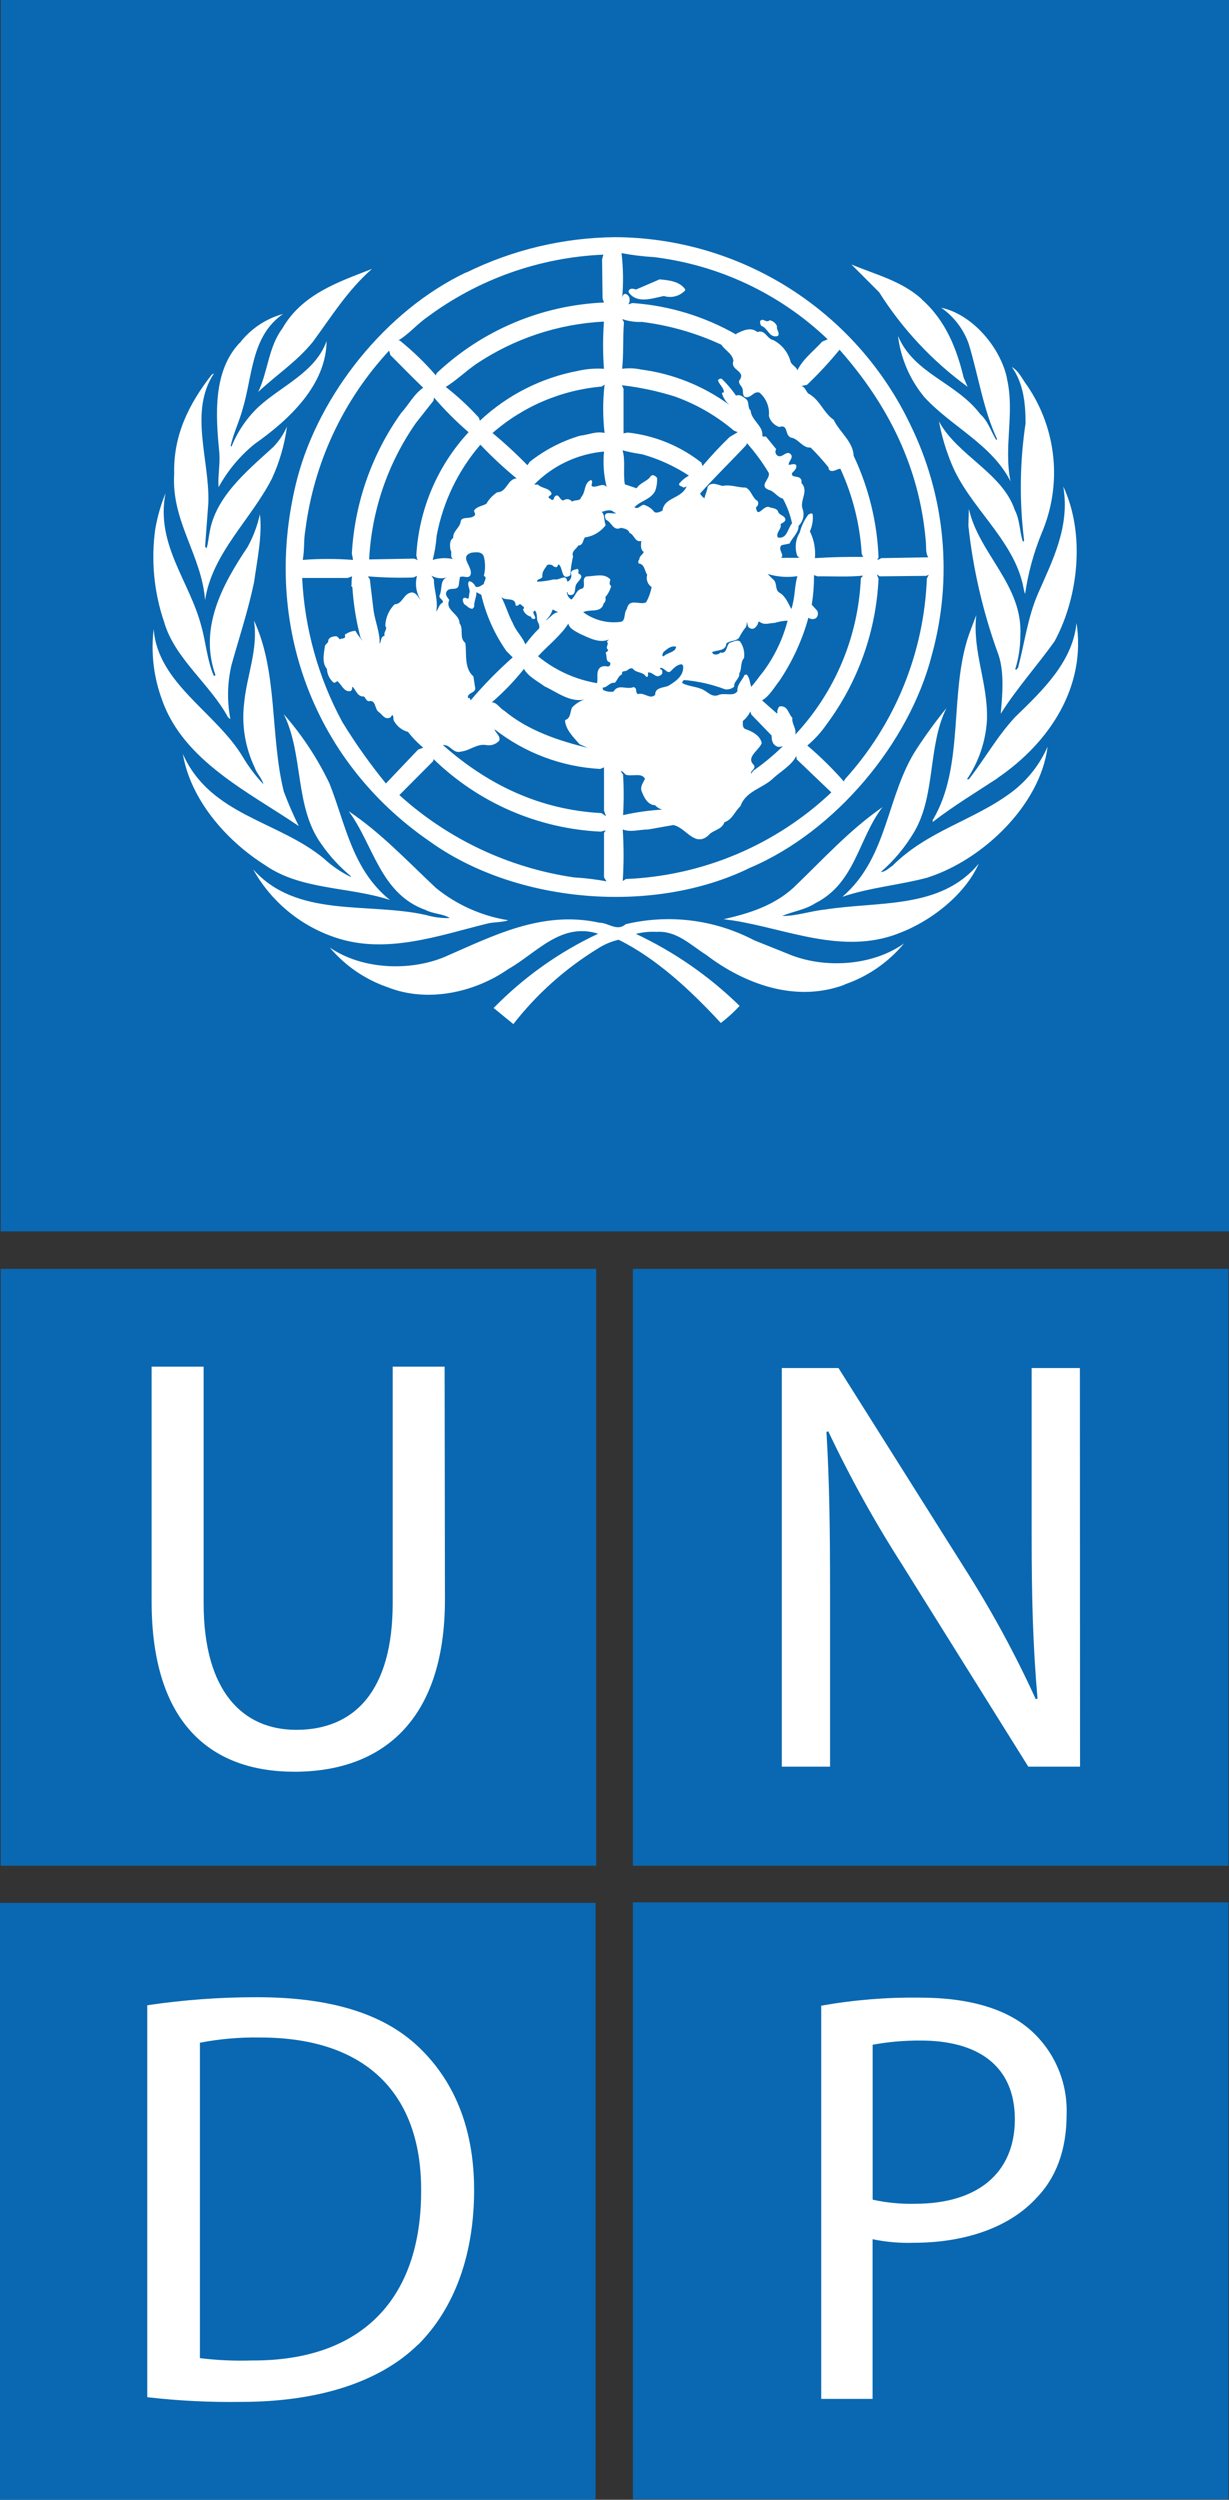
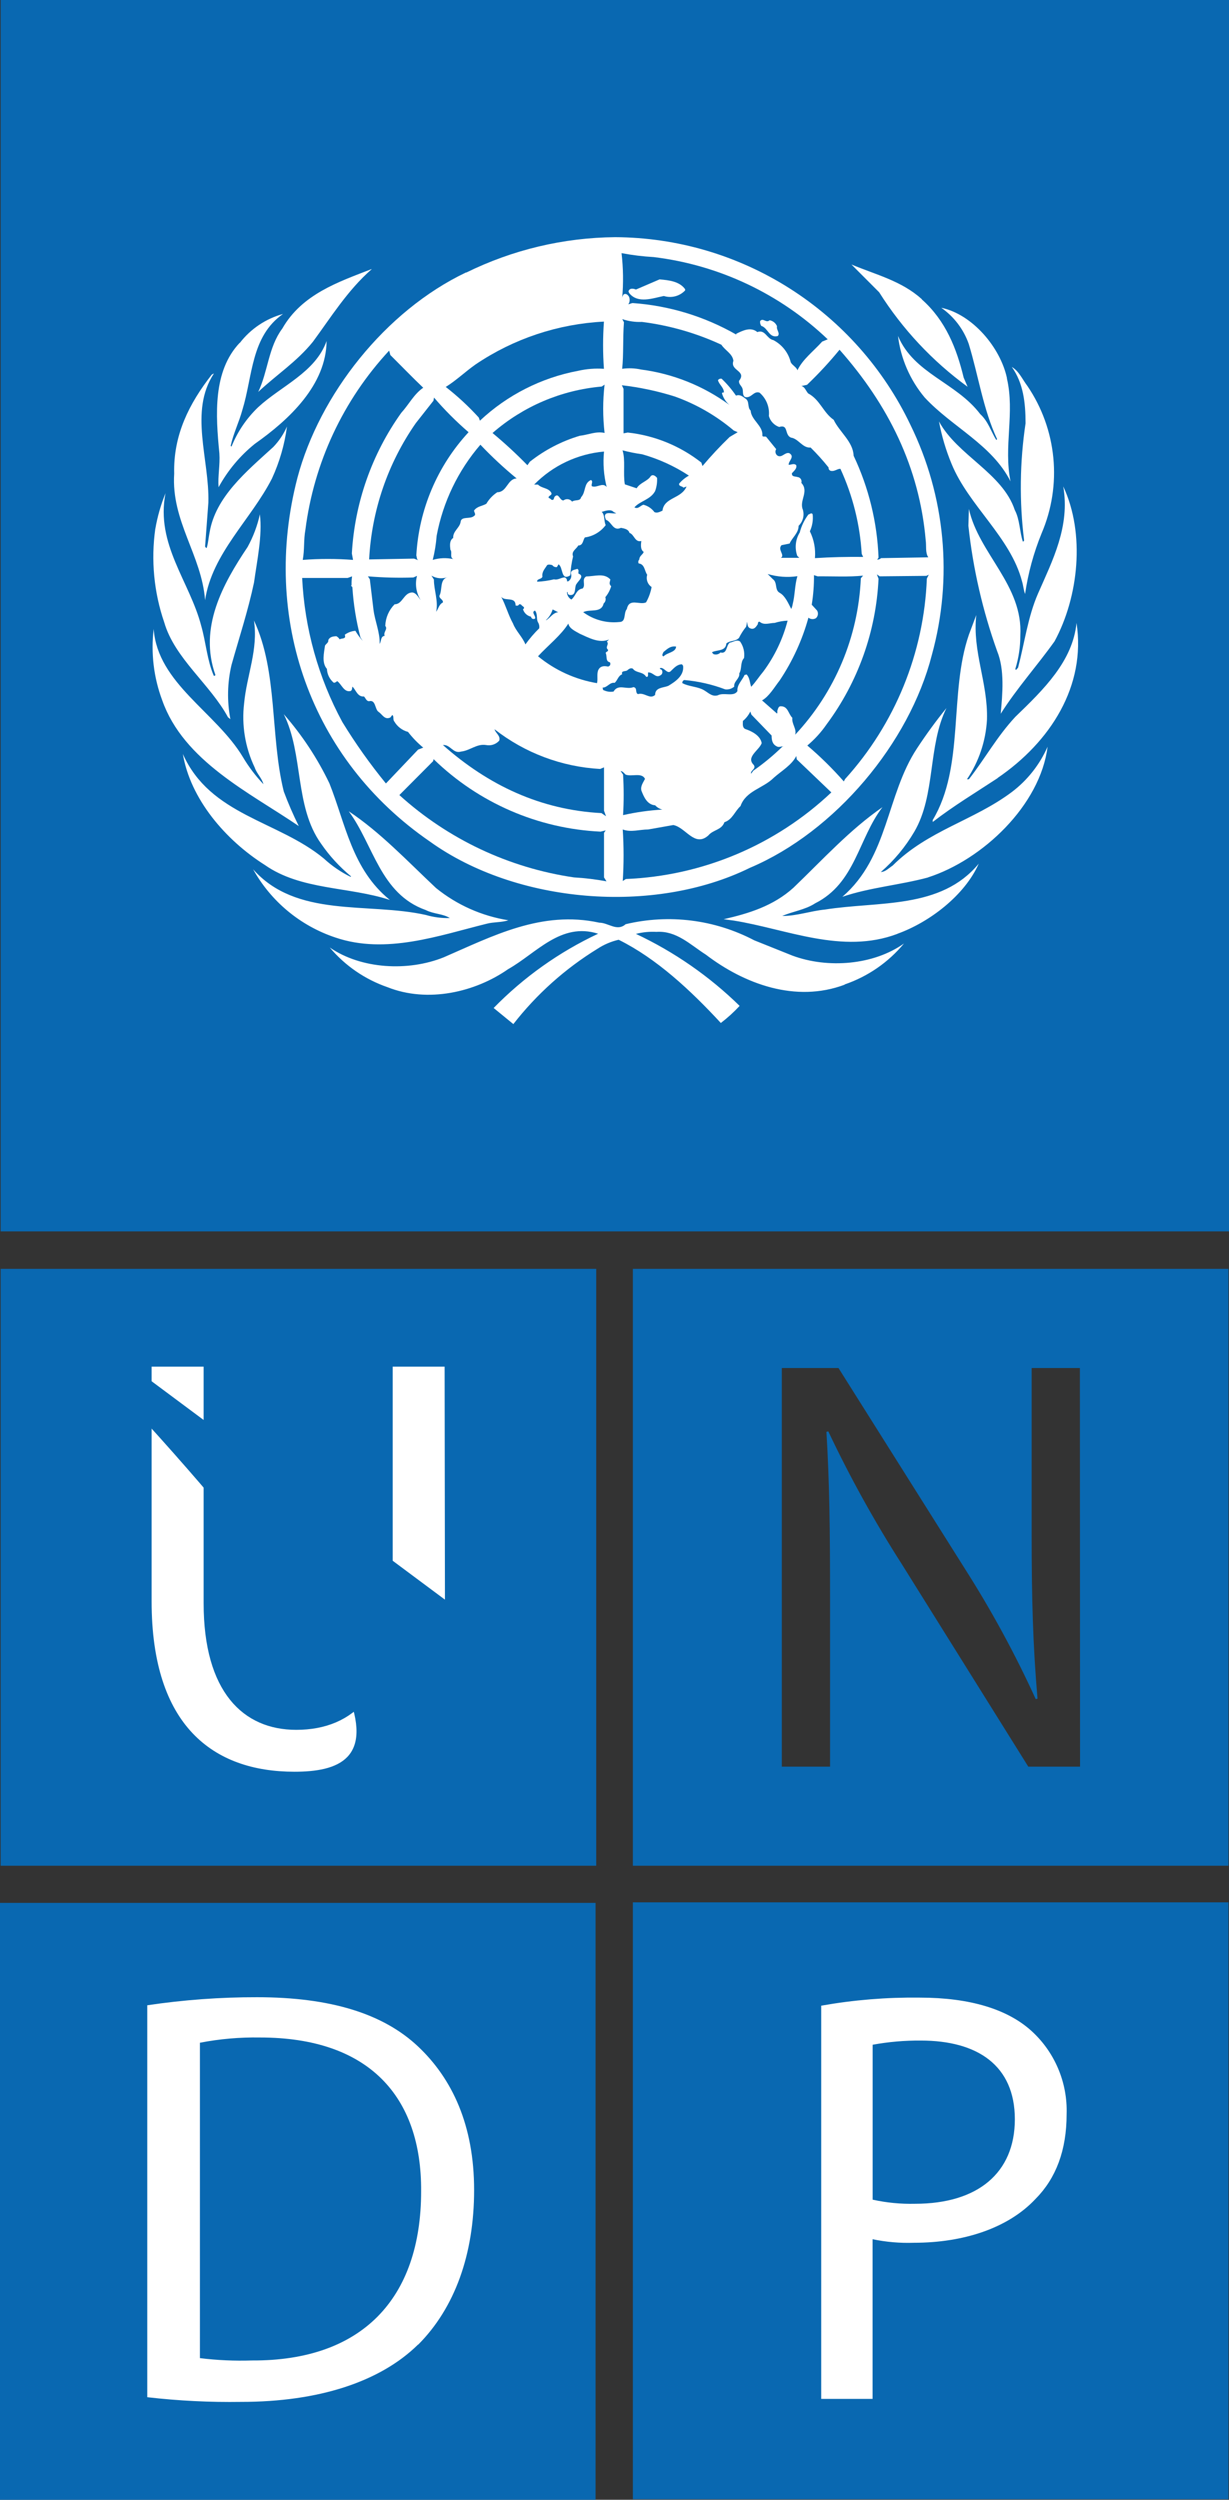
<svg xmlns="http://www.w3.org/2000/svg" width="92" height="187" viewBox="0 0 92 187" fill="none">
  <rect x="0" y="0" width="92" height="187" fill="#333333" stroke="none" />
  <g clip-path="url(#clip0)">
    <path d="M91.104 0.916H0.951V91.207H91.104V0.916Z" fill="white" />
    <path d="M44.114 95.438H0.566V139.052H44.114V95.438Z" fill="white" />
-     <path d="M91.261 95.438H47.713V139.052H91.261V95.438Z" fill="white" />
    <path d="M44.114 143.048H0.566V186.662H44.114V143.048Z" fill="white" />
    <path d="M91.261 143.048H47.713V186.662H91.261V143.048Z" fill="white" />
-     <path d="M0.049 94.919V139.571H44.632V94.919H0.049ZM33.307 119.665C33.307 128.819 28.493 132.538 22.042 132.538C15.947 132.538 11.35 129.09 11.35 119.797V102.236H15.243V119.93C15.243 126.559 18.197 129.404 22.175 129.404C26.543 129.404 29.396 126.481 29.396 119.93V102.236H33.283L33.307 119.665Z" fill="#0968B1" />
+     <path d="M0.049 94.919V139.571H44.632V94.919H0.049ZC33.307 128.819 28.493 132.538 22.042 132.538C15.947 132.538 11.35 129.09 11.35 119.797V102.236H15.243V119.93C15.243 126.559 18.197 129.404 22.175 129.404C26.543 129.404 29.396 126.481 29.396 119.93V102.236H33.283L33.307 119.665Z" fill="#0968B1" />
    <path d="M47.375 94.919V139.571H91.958V94.919H47.375ZM80.85 132.158H76.975L67.521 117.031C65.472 113.834 63.629 110.508 62.003 107.075L61.865 107.117C62.094 110.884 62.136 114.458 62.136 119.412V132.158H58.525V102.338H62.767L72.263 117.405C74.242 120.513 76.003 123.755 77.534 127.108L77.667 127.071C77.318 123.088 77.227 119.46 77.227 114.862V102.338H80.838L80.85 132.158Z" fill="#0968B1" />
    <path d="M68.935 152.648C67.724 152.638 66.515 152.743 65.324 152.961V164.551C66.367 164.781 67.434 164.884 68.501 164.858C73.183 164.858 75.969 162.556 75.969 158.536C75.969 154.516 73.177 152.648 68.935 152.648Z" fill="#0968B1" />
    <path d="M47.375 142.307V186.958H91.958V142.307H47.375ZM77.504 164.509C75.476 166.666 72.161 167.775 68.412 167.775C67.374 167.81 66.336 167.721 65.319 167.51V179.455H61.474V150.039C63.907 149.607 66.374 149.405 68.845 149.436C72.654 149.436 75.428 150.322 77.197 151.913C78.065 152.698 78.751 153.662 79.208 154.739C79.666 155.816 79.883 156.981 79.845 158.151C79.845 160.857 79.051 162.954 77.504 164.509Z" fill="#0968B1" />
    <path d="M19.466 152.419C17.956 152.393 16.448 152.524 14.965 152.811V176.405C16.254 176.564 17.554 176.622 18.852 176.58C27.066 176.628 31.525 171.982 31.525 163.924C31.573 156.813 27.589 152.419 19.466 152.419Z" fill="#0968B1" />
    <path d="M0 142.349V187H44.583V142.349H0ZM31.291 175.393C28.456 178.177 23.865 179.678 18.052 179.678C15.704 179.714 13.357 179.597 11.024 179.328V150.008C13.745 149.602 16.492 149.401 19.244 149.406C24.762 149.406 28.691 150.647 31.278 153.076C33.866 155.505 35.491 159.006 35.491 163.827C35.491 168.649 34.04 172.65 31.308 175.393H31.291Z" fill="#0968B1" />
-     <path d="M55.914 33.152L55.854 33.303C54.723 34.508 53.483 35.714 52.406 36.919C52.48 37.067 52.595 37.19 52.737 37.275C52.785 36.979 52.948 36.72 52.972 36.413C53.267 36.009 53.706 36.268 54.091 36.352C54.693 36.22 55.228 36.485 55.83 36.473C56.269 36.696 56.306 37.263 56.715 37.48C56.759 37.559 56.77 37.652 56.747 37.74C56.723 37.828 56.666 37.903 56.588 37.95C56.715 38.872 57.154 37.702 57.623 37.95C57.816 38.022 58.063 37.998 58.225 38.209C58.297 38.588 58.767 38.516 58.791 38.884C58.755 39.065 58.556 39.113 58.43 39.215C58.544 39.583 58.051 39.818 58.225 40.209C58.935 40.342 58.959 39.523 59.29 39.149C59.153 38.502 58.922 37.879 58.604 37.299C58.201 37.214 57.954 36.732 57.551 36.648C56.769 36.34 57.672 35.846 57.551 35.382C57.077 34.589 56.529 33.842 55.914 33.152Z" fill="#0968B1" />
    <path d="M60.517 46.206C60.057 47.874 59.331 49.457 58.369 50.895C57.966 51.413 57.575 52.1 57.045 52.395L58.164 53.378C58.224 53.317 58.164 53.215 58.2 53.131C58.236 53.046 58.273 52.811 58.459 52.835C58.995 52.835 59.007 53.402 59.313 53.697C59.253 54.161 59.657 54.529 59.524 54.963C62.509 51.777 64.253 47.624 64.44 43.259L64.609 43.06C63.508 43.175 62.346 43.102 61.203 43.114L60.932 43.024C60.94 43.765 60.883 44.505 60.764 45.236L61.167 45.676C61.219 45.766 61.239 45.871 61.224 45.974C61.209 46.077 61.159 46.171 61.083 46.242C60.996 46.295 60.895 46.32 60.794 46.313C60.693 46.307 60.596 46.27 60.517 46.206Z" fill="#0968B1" />
    <path d="M56.226 57.88L56.395 57.651C57.172 57.11 57.902 56.505 58.579 55.843H58.663C58.519 55.794 58.332 55.939 58.164 55.843C57.821 55.686 57.761 55.379 57.761 55.023L56.25 53.462L56.166 53.227C56.035 53.499 55.846 53.74 55.612 53.932C55.612 54.125 55.552 54.42 55.787 54.535C56.274 54.697 56.912 55.017 57.02 55.59C56.828 56.132 55.817 56.626 56.419 57.217C56.641 57.524 56.142 57.639 56.226 57.88Z" fill="#0968B1" />
    <path d="M47.422 51.401C47.741 51.461 47.519 51.805 47.753 51.925C48.253 51.769 48.638 52.353 49.041 51.985C49.041 51.413 49.643 51.461 50.022 51.31C50.569 50.985 51.225 50.539 51.135 49.804L51.051 49.695C50.672 49.695 50.449 49.985 50.196 50.22C49.944 50.455 49.679 49.852 49.396 49.985C49.396 50.051 49.468 50.075 49.522 50.099C49.563 50.15 49.585 50.212 49.585 50.277C49.585 50.342 49.563 50.404 49.522 50.455C49.101 50.834 48.92 50.268 48.511 50.304V50.455C48.511 50.539 48.511 50.678 48.367 50.623C48.12 50.22 47.621 50.37 47.374 50.021C47.212 49.936 47.067 50.051 46.953 50.147C46.839 50.244 46.477 50.147 46.574 50.443C46.273 50.551 46.237 50.883 46.014 51.081C45.635 51.021 45.461 51.449 45.105 51.437C45.142 51.509 45.105 51.63 45.214 51.642C45.438 51.745 45.688 51.776 45.93 51.732C46.285 51.13 46.887 51.618 47.422 51.401Z" fill="#0968B1" />
    <path d="M45.215 62.303L45.341 62.117L44.962 62.213C40.273 61.992 35.827 60.063 32.458 56.789L32.422 56.94L29.895 59.477C33.546 62.781 38.095 64.925 42.964 65.636C43.782 65.683 44.596 65.781 45.401 65.931L45.215 65.636V62.303Z" fill="#0968B1" />
    <path d="M47.49 37.956C47.773 38.112 47.929 37.823 48.164 37.757C48.495 37.84 48.787 38.036 48.989 38.311C49.205 38.408 49.416 38.275 49.59 38.203C49.723 37.184 50.998 37.329 51.395 36.395L51.161 36.479C51.065 36.347 50.818 36.407 50.836 36.184C51.04 35.938 51.289 35.733 51.57 35.581C50.493 34.873 49.314 34.334 48.074 33.984C47.577 33.914 47.085 33.815 46.6 33.689C46.834 34.388 46.63 35.419 46.774 36.232L47.659 36.528C47.917 36.094 48.477 36.009 48.724 35.605C48.886 35.467 49.067 35.605 49.187 35.75C49.205 36.084 49.156 36.418 49.043 36.732C48.694 37.389 47.899 37.474 47.49 37.956Z" fill="#0968B1" />
    <path d="M55.342 50.371C55.39 50.774 54.903 50.973 54.963 51.365C54.871 51.444 54.764 51.504 54.648 51.539C54.532 51.574 54.409 51.585 54.289 51.57C53.305 51.197 52.274 50.962 51.226 50.871C51.177 50.885 51.135 50.917 51.108 50.96C51.082 51.004 51.072 51.056 51.082 51.106C51.521 51.341 52.056 51.347 52.526 51.546C52.995 51.745 53.224 52.148 53.729 52.016C54.175 51.769 54.933 52.16 55.204 51.697C55.156 51.238 55.547 50.907 55.739 50.491L55.89 50.455C56.136 50.714 56.124 51.094 56.233 51.377C56.576 51.009 56.834 50.6 57.153 50.22C57.992 49.084 58.604 47.797 58.959 46.429C58.63 46.442 58.304 46.499 57.99 46.598C57.641 46.598 57.207 46.785 56.901 46.538C56.792 46.441 56.72 46.586 56.732 46.688C56.606 46.869 56.485 47.104 56.203 47.02C55.92 46.935 55.98 46.688 55.908 46.514C55.906 46.642 55.886 46.77 55.847 46.893C55.641 47.148 55.463 47.425 55.318 47.719C55.059 47.996 54.644 47.9 54.373 48.135C54.325 48.737 53.675 48.599 53.308 48.786C53.308 48.858 53.368 48.87 53.404 48.93C53.495 48.966 53.593 48.973 53.688 48.952C53.782 48.93 53.868 48.881 53.934 48.81C54.451 48.942 54.337 48.291 54.632 48.075C54.891 48.038 55.137 47.815 55.402 47.99C55.654 48.349 55.759 48.791 55.697 49.226C55.402 49.545 55.553 50.027 55.342 50.371Z" fill="#0968B1" />
    <path d="M49.668 49.105C49.963 48.798 50.583 48.81 50.613 48.37C50.186 48.303 49.963 48.538 49.668 48.774C49.632 48.87 49.494 49.045 49.668 49.105Z" fill="#0968B1" />
    <path d="M46.642 60.977C47.61 60.759 48.594 60.62 49.584 60.562C49.376 60.512 49.187 60.401 49.043 60.242C48.441 60.2 48.194 59.603 48.014 59.145C47.929 58.814 48.146 58.543 48.284 58.265C48.038 57.759 47.279 58.127 46.834 57.946C46.714 57.844 46.63 57.699 46.455 57.675L46.642 57.946C46.702 58.956 46.702 59.968 46.642 60.977Z" fill="#0968B1" />
    <path d="M59.609 56.554C59.266 57.235 58.508 57.663 57.93 58.175C57.136 58.976 55.836 59.145 55.433 60.302C54.999 60.694 54.831 61.309 54.229 61.508C54.007 62.11 53.381 62.062 53.026 62.496C51.997 63.412 51.335 61.893 50.402 61.718L48.525 62.05C47.875 62.05 47.231 62.285 46.617 62.05C46.701 63.334 46.701 64.623 46.617 65.907L46.852 65.756C52.591 65.524 58.053 63.224 62.232 59.278L59.645 56.807L59.609 56.554Z" fill="#0968B1" />
    <path d="M57.467 42.94L57.846 43.319C58.225 43.578 57.966 44.133 58.369 44.35C58.773 44.567 59.019 45.151 59.23 45.555C59.282 45.442 59.319 45.322 59.338 45.199C59.513 44.525 59.489 43.765 59.693 43.102C58.948 43.211 58.188 43.155 57.467 42.94Z" fill="#0968B1" />
    <path d="M50.498 29.657C49.212 29.254 47.89 28.973 46.551 28.819L46.677 29.09V32.417L46.99 32.357C49.001 32.576 50.91 33.355 52.502 34.605L52.586 34.864C53.226 34.104 53.905 33.378 54.62 32.688L55.222 32.333L54.927 32.206C53.616 31.096 52.116 30.232 50.498 29.657Z" fill="#0968B1" />
    <path d="M44.692 51.106C44.776 50.774 44.644 50.358 44.812 50.075C44.981 49.792 45.27 49.816 45.511 49.864C45.545 49.86 45.579 49.847 45.607 49.826C45.636 49.805 45.658 49.777 45.673 49.745C45.687 49.713 45.693 49.678 45.69 49.643C45.687 49.608 45.675 49.574 45.655 49.545C45.306 49.472 45.462 49.081 45.342 48.858C45.342 48.737 45.559 48.761 45.511 48.599C45.27 48.406 45.637 48.183 45.426 47.996C45.483 47.947 45.538 47.895 45.589 47.839C44.849 48.153 44.06 47.701 43.404 47.411C43.086 47.224 42.622 47.038 42.544 46.646C42.014 47.508 41.016 48.291 40.275 49.093C41.546 50.14 43.069 50.834 44.692 51.106Z" fill="#0968B1" />
    <path d="M27.685 43.337L27.956 45.597C28.064 46.471 28.45 47.303 28.42 48.165C28.558 47.978 28.468 47.61 28.799 47.562C28.666 47.291 29.057 47.062 28.841 46.827C28.86 46.217 29.11 45.638 29.539 45.206C30.14 45.206 30.213 44.356 30.839 44.32C31.157 44.32 31.35 44.742 31.488 44.886C31.322 44.62 31.212 44.321 31.165 44.01C31.119 43.699 31.136 43.382 31.218 43.078L30.947 43.199C29.811 43.238 28.674 43.209 27.541 43.114L27.685 43.337Z" fill="#0968B1" />
    <path d="M41.784 45.802L41.369 45.591C41.276 45.9 41.101 46.177 40.863 46.393H40.899C41.194 46.206 41.405 45.826 41.784 45.802Z" fill="#0968B1" />
    <path d="M31.681 55.927C31.259 55.579 30.878 55.185 30.544 54.752C30.329 54.696 30.128 54.598 29.951 54.463C29.775 54.329 29.626 54.16 29.515 53.968C29.389 53.83 29.515 53.583 29.365 53.486L29.22 53.673C28.793 53.878 28.619 53.438 28.336 53.251C28.053 53.064 28.137 52.317 27.626 52.456C27.427 52.456 27.367 52.221 27.247 52.1C26.765 52.148 26.645 51.618 26.386 51.365C26.338 51.473 26.386 51.618 26.242 51.696C25.748 51.805 25.58 51.202 25.249 50.955C25.159 50.997 25.098 51.093 24.978 51.069C24.828 50.941 24.705 50.784 24.618 50.607C24.531 50.429 24.482 50.236 24.473 50.039C24.069 49.581 24.256 48.834 24.328 48.303C24.4 48.158 24.611 48.074 24.575 47.887C24.683 47.628 24.954 47.604 25.177 47.592C25.28 47.645 25.365 47.727 25.423 47.827C25.586 47.725 25.941 47.827 25.808 47.484C26.041 47.313 26.316 47.211 26.603 47.188C26.761 47.46 26.946 47.714 27.156 47.948L26.982 47.682C26.663 46.459 26.461 45.208 26.38 43.946C26.38 43.874 26.224 43.837 26.32 43.765V43.801C26.311 43.572 26.323 43.342 26.356 43.114L26.025 43.235H22.619C22.8 47.01 23.828 50.695 25.628 54.016C26.61 55.62 27.699 57.154 28.889 58.609L31.296 56.078L31.681 55.927Z" fill="#0968B1" />
    <path d="M44.926 57.524C42.05 57.365 39.29 56.328 37.019 54.553C37.092 54.848 37.483 55.035 37.374 55.403C37.253 55.539 37.098 55.642 36.925 55.7C36.752 55.758 36.567 55.77 36.388 55.734C35.69 55.62 35.184 56.15 34.516 56.222C33.914 56.409 33.71 55.674 33.156 55.734C36.562 58.747 40.461 60.585 45.023 60.826L45.366 61.062L45.215 60.646V57.403L44.926 57.524Z" fill="#0968B1" />
    <path d="M35.606 27.258C34.847 27.789 34.149 28.464 33.367 28.946C34.255 29.638 35.082 30.404 35.84 31.236L35.925 31.471C37.971 29.552 40.522 28.257 43.278 27.74C43.911 27.596 44.562 27.545 45.209 27.59C45.125 26.414 45.125 25.234 45.209 24.058C41.777 24.228 38.456 25.335 35.606 27.258Z" fill="#0968B1" />
    <path d="M39.018 45.236C38.892 45.175 38.88 45.187 38.783 45.296C38.722 45.314 38.657 45.314 38.597 45.296C38.597 44.597 37.814 45.013 37.52 44.645C37.862 45.284 38.049 46.007 38.404 46.646C38.621 47.212 39.114 47.652 39.331 48.207C39.64 47.776 39.986 47.372 40.366 47.001C40.391 46.835 40.352 46.665 40.258 46.525C40.143 46.266 40.258 45.923 40.047 45.676C39.728 45.79 40.155 46.109 40.047 46.278C40.019 46.296 39.987 46.306 39.954 46.308C39.921 46.31 39.889 46.303 39.859 46.289C39.829 46.274 39.804 46.252 39.785 46.225C39.767 46.198 39.755 46.166 39.752 46.134C39.611 46.103 39.481 46.036 39.376 45.938C39.27 45.841 39.192 45.717 39.15 45.579C39.373 45.416 39.066 45.356 39.018 45.236Z" fill="#0968B1" />
    <path d="M32.687 40.077C32.641 40.687 32.542 41.292 32.393 41.885C32.891 41.735 33.419 41.714 33.927 41.825C33.644 41.674 33.879 41.319 33.716 41.126C33.68 40.818 33.632 40.433 33.927 40.24C33.891 39.734 34.426 39.48 34.481 39.035C34.535 38.589 35.203 38.866 35.486 38.595C35.666 38.498 35.486 38.323 35.486 38.191C35.732 37.859 36.087 37.871 36.406 37.685C36.609 37.338 36.889 37.043 37.224 36.823C37.959 36.823 37.977 35.816 38.675 35.792C37.719 35.008 36.812 34.164 35.961 33.267C34.288 35.208 33.159 37.557 32.687 40.077Z" fill="#0968B1" />
    <path d="M32.447 29.976L31.123 31.658C29.03 34.66 27.82 38.191 27.633 41.849L30.991 41.788L31.309 41.909C31.177 41.825 31.213 41.674 31.165 41.553C31.355 38.117 32.739 34.855 35.076 32.333C34.15 31.535 33.285 30.669 32.489 29.741L32.447 29.976Z" fill="#0968B1" />
    <path d="M33.155 45.067C33.191 44.844 32.861 44.784 32.897 44.561C33.131 44.109 32.897 43.355 33.498 43.175C33.302 43.246 33.092 43.272 32.884 43.253C32.676 43.233 32.475 43.167 32.295 43.06L32.481 43.355C32.481 44.169 32.824 44.94 32.65 45.766C32.824 45.531 32.861 45.212 33.155 45.067Z" fill="#0968B1" />
-     <path d="M34.426 43.175L34.33 43.826C34.185 44.205 33.728 43.922 33.487 44.181C33.246 44.441 33.487 44.681 33.632 44.88C33.288 45.664 34.402 45.911 34.396 46.622C34.739 47.068 34.342 47.707 34.835 48.099C34.943 48.894 34.727 49.979 35.437 50.6L35.557 51.365C35.702 51.889 34.955 51.757 35.028 52.221C35.178 52.148 35.214 52.347 35.226 52.396C36.2 51.249 37.253 50.174 38.379 49.177L37.91 48.707C37.017 47.435 36.377 46.003 36.026 44.489L35.665 44.302C35.665 44.694 35.473 45.001 35.497 45.393L35.37 45.543C35.118 45.543 34.955 45.32 34.739 45.188C34.684 45.049 34.552 44.832 34.739 44.718C34.843 44.709 34.947 44.741 35.028 44.808C35.142 44.669 35.094 44.477 35.154 44.302C35.19 44.007 34.931 43.735 35.112 43.482C35.346 43.482 35.521 43.735 35.617 43.898C35.852 43.97 36.038 43.778 36.219 43.687C36.219 43.482 36.514 43.199 36.219 43.084C36.339 42.61 36.339 42.113 36.219 41.638C36.087 41.234 35.617 41.307 35.298 41.343C34.305 41.662 35.461 42.41 35.214 43.024C35.052 43.338 34.684 43.024 34.426 43.175Z" fill="#0968B1" />
-     <path d="M42.814 52.938C43.066 52.664 43.382 52.456 43.734 52.335C42.645 52.552 41.682 51.769 40.756 51.341C40.226 50.943 39.552 50.624 39.221 50.039C38.499 50.947 37.694 51.784 36.815 52.54C37.194 52.54 37.416 52.986 37.717 53.143C39.558 54.68 41.851 55.415 43.987 55.945L43.386 55.674C42.946 55.168 42.32 54.577 42.296 53.866C42.718 53.758 42.675 53.263 42.814 52.938Z" fill="#0968B1" />
    <path d="M59.988 28.874C60.247 28.934 60.325 29.241 60.494 29.428C61.39 29.904 61.619 30.862 62.407 31.405C62.846 32.327 63.864 33.038 63.9 34.093C65.031 36.481 65.666 39.075 65.765 41.716L65.663 41.867C65.771 41.865 65.876 41.825 65.957 41.752L69.49 41.692C69.255 41.349 69.357 40.849 69.297 40.427C68.828 34.967 66.499 30.29 62.846 26.162C62.089 27.087 61.275 27.965 60.41 28.789L59.988 28.874Z" fill="#0968B1" />
    <path d="M26.429 41.885L26.339 41.403C26.553 37.615 27.836 33.966 30.039 30.881C30.593 30.278 30.996 29.47 31.682 29.006C30.888 28.253 30.052 27.385 29.221 26.559L29.131 26.228C25.69 29.93 23.497 34.62 22.861 39.637C22.722 40.373 22.806 41.138 22.662 41.885C23.916 41.79 25.175 41.79 26.429 41.885Z" fill="#0968B1" />
-     <path d="M32.627 28.084L32.687 27.916C36.094 24.704 40.541 22.828 45.215 22.63L45.107 22.341L45.071 19.394L45.167 19.05C40.402 19.251 35.806 20.88 31.977 23.727C31.231 24.239 30.569 25.029 29.811 25.469H29.919C30.899 26.256 31.806 27.131 32.627 28.084Z" fill="#0968B1" />
    <path d="M45.215 33.779C43.234 33.953 41.38 34.829 39.986 36.25H40.269C40.558 36.545 41.039 36.479 41.262 36.853C41.37 37.07 41.051 37.046 41.063 37.233C41.124 37.281 41.208 37.293 41.262 37.377C41.491 37.468 41.443 37.245 41.527 37.148C41.834 36.841 41.882 37.438 42.177 37.438C42.225 37.4 42.28 37.372 42.339 37.356C42.398 37.34 42.46 37.337 42.521 37.345C42.581 37.353 42.64 37.374 42.692 37.405C42.745 37.437 42.79 37.478 42.827 37.528C43.025 37.353 43.428 37.528 43.501 37.196C43.88 36.787 43.675 36.166 44.235 35.907C44.433 36.015 44.235 36.202 44.301 36.371C44.68 36.533 45.107 36.051 45.414 36.431C45.195 35.565 45.128 34.668 45.215 33.779Z" fill="#0968B1" />
    <path d="M0.049 0V92.117H92.019V0H0.049ZM78.943 47.972C77.655 49.78 76.097 51.51 74.911 53.396C75.044 51.919 75.218 50.105 74.641 48.701C73.558 45.675 72.836 42.532 72.492 39.336L72.528 38.07C73.281 41.445 76.59 43.771 76.379 47.55C76.38 48.4 76.252 49.245 76 50.057L76.061 50.117L76.211 49.943C76.698 48.092 76.945 46.14 77.703 44.404C78.793 41.915 80.11 39.396 79.593 36.389C81.248 39.92 80.742 44.657 78.943 47.972ZM76.909 28.873C77.996 30.473 78.663 32.32 78.85 34.245C79.036 36.171 78.735 38.112 77.974 39.89C77.378 41.349 76.962 42.875 76.735 44.434C76.626 44.163 76.602 43.795 76.506 43.488C75.645 40.185 72.516 37.829 71.235 34.707C70.809 33.683 70.492 32.616 70.29 31.525C71.662 34.069 75.044 35.382 75.964 38.154C76.343 38.866 76.319 39.746 76.566 40.511C76.591 40.511 76.614 40.502 76.632 40.485C76.65 40.468 76.661 40.445 76.662 40.42C76.301 37.512 76.337 34.568 76.771 31.67C76.771 30.121 76.602 28.657 75.742 27.451C76.283 27.765 76.53 28.379 76.909 28.873ZM75.375 28.313C75.976 30.886 75.116 33.406 75.645 36.009C74.243 33.249 71.271 31.947 69.219 29.735C68.123 28.426 67.429 26.827 67.221 25.131C68.424 27.97 71.56 28.59 73.377 30.977C73.979 31.525 74.189 32.291 74.58 32.917L74.641 32.851C73.594 30.621 73.245 28.102 72.516 25.722C72.129 24.628 71.409 23.684 70.458 23.022C72.811 23.516 74.887 26.011 75.375 28.271V28.313ZM69.002 22.395C70.807 23.998 71.614 26.089 72.137 28.247L72.432 28.934C69.799 27.018 67.553 24.619 65.813 21.865L63.737 19.785C65.542 20.545 67.468 20.997 69.002 22.377V22.395ZM34.896 20.394C38.369 18.684 42.182 17.777 46.052 17.742C50.677 17.766 55.201 19.093 59.108 21.573C63.014 24.052 66.145 27.582 68.142 31.76C70.771 37.115 71.345 43.251 69.754 49.002C68.076 55.572 62.533 62.213 56.137 64.919C48.916 68.468 38.626 67.582 32.182 62.954C23.222 56.801 19.545 46.206 22.265 35.744C23.914 29.53 28.836 23.257 34.896 20.376V20.394ZM27.813 20.147C26.008 21.726 24.756 23.763 23.42 25.571C22.217 27.059 20.689 28.042 19.329 29.32C20.063 27.795 20.087 25.975 21.134 24.577C22.614 21.991 25.358 21.087 27.813 20.129V20.147ZM17.951 25.655C18.765 24.599 19.902 23.837 21.188 23.486C18.781 25.155 18.919 28.15 18.149 30.645C17.902 31.561 17.475 32.411 17.265 33.357L17.331 33.406C17.78 32.292 18.461 31.287 19.329 30.459C21.056 28.861 23.607 27.867 24.449 25.511C24.413 28.789 21.681 31.369 19.07 33.207C17.964 34.099 17.044 35.201 16.362 36.449C16.296 35.629 16.482 34.792 16.422 33.912C16.139 31.031 15.929 27.765 17.951 25.637V25.655ZM13.04 35.443C12.962 32.544 14.166 30.175 15.857 28.018C15.905 28.018 15.947 27.939 16.007 27.951C14.142 30.79 15.688 34.364 15.598 37.594L15.351 40.897C15.393 40.897 15.393 41.017 15.477 40.981C15.586 40.613 15.61 40.222 15.688 39.842C16.127 37.178 18.432 35.286 20.454 33.442C20.886 32.995 21.234 32.474 21.483 31.905C21.305 33.252 20.925 34.564 20.358 35.798C18.787 38.872 15.881 41.385 15.351 44.898C15.098 41.529 12.806 38.998 13.04 35.425V35.443ZM11.626 39.571C11.784 38.654 12.04 37.757 12.39 36.895C11.638 40.722 14.196 43.488 15.062 46.815C15.417 48.056 15.502 49.394 16.007 50.557C16.055 50.557 16.091 50.557 16.127 50.497C14.864 46.959 16.681 43.681 18.534 40.921C18.956 40.153 19.266 39.329 19.455 38.474C19.648 40.071 19.244 41.915 19.016 43.572C18.57 45.682 17.909 47.683 17.331 49.738C17.017 51.071 16.988 52.455 17.247 53.8L17.066 53.655C15.73 51.184 13.076 49.256 12.294 46.556C11.523 44.307 11.294 41.907 11.626 39.553V39.571ZM11.506 47.062C11.801 51.124 16.163 53.269 18.185 56.638C18.619 57.369 19.134 58.048 19.72 58.663C19.617 58.229 19.214 57.862 19.07 57.422C18.353 55.923 18.077 54.25 18.276 52.6C18.468 50.527 19.341 48.599 19.01 46.417C20.815 50.256 20.213 55.047 21.242 59.206C21.571 60.089 21.947 60.954 22.367 61.797C18.715 59.308 13.738 56.94 12.138 52.371C11.504 50.672 11.287 48.845 11.506 47.044V47.062ZM13.684 56.391C15.724 61.008 20.821 61.387 24.245 64.226C24.841 64.776 25.514 65.237 26.243 65.594L26.279 65.558C25.42 64.851 24.664 64.028 24.034 63.111C22.036 60.327 22.734 56.421 21.242 53.426C22.612 54.987 23.762 56.729 24.66 58.603C25.863 61.616 26.351 65.039 29.185 67.323C26.116 66.317 22.53 66.6 19.828 64.708C16.873 62.84 14.238 59.76 13.684 56.373V56.391ZM18.919 64.997C22.181 68.716 27.518 67.474 31.869 68.444C32.455 68.615 33.064 68.694 33.674 68.679C33.163 68.348 32.471 68.384 31.869 68.077C28.457 66.871 27.957 63.177 26.104 60.688C28.469 62.261 30.461 64.382 32.639 66.431C34.203 67.696 36.07 68.527 38.055 68.842C37.573 69.011 36.947 68.963 36.436 69.101C32.868 69.981 28.896 71.421 25.105 70.132C22.469 69.255 20.261 67.415 18.919 64.979V64.997ZM63.225 73.663C59.549 75.037 55.71 73.603 52.84 71.415C51.678 70.68 50.649 69.608 49.139 69.71C48.623 69.682 48.105 69.732 47.604 69.861C50.474 71.209 53.098 73.03 55.367 75.248C54.935 75.714 54.464 76.142 53.959 76.526C51.678 74.061 49.145 71.705 46.311 70.3C45.747 70.43 45.211 70.658 44.728 70.975C42.308 72.46 40.174 74.369 38.428 76.61L36.953 75.405C39.208 73.098 41.857 71.216 44.776 69.849C41.984 68.963 40.155 71.307 38.037 72.5C35.557 74.23 32.019 75.043 29.011 73.85C27.327 73.269 25.832 72.242 24.684 70.879C27.037 72.5 30.545 72.687 33.217 71.614C36.827 70.053 40.534 68.077 44.86 69.023C45.534 69.023 46.196 69.71 46.834 69.137C50.084 68.362 53.503 68.79 56.462 70.343L59.32 71.488C61.968 72.47 65.398 72.199 67.672 70.578C66.5 71.991 64.961 73.052 63.225 73.645V73.663ZM67.173 69.861C63.045 71.415 58.887 69.499 54.928 68.866L54.169 68.764C56.053 68.336 57.894 67.769 59.398 66.407C61.619 64.274 63.611 62.074 66.06 60.381C64.254 62.725 64.038 66.064 61.017 67.576C60.271 68.065 59.326 68.179 58.556 68.523C59.657 68.523 60.662 68.149 61.757 68.041C65.801 67.402 70.434 68.04 73.269 64.605C72.216 66.98 69.58 68.993 67.173 69.855V69.861ZM69.466 65.642C67.359 66.209 65.103 66.389 63.057 67.088C66.523 64.105 66.331 59.489 68.647 55.981C69.33 54.94 70.065 53.934 70.85 52.968C69.442 55.8 70.055 59.471 68.443 62.219C67.776 63.352 66.931 64.37 65.939 65.232C66.264 65.232 66.541 64.937 66.824 64.75C69.46 62.122 72.889 61.387 75.736 59.254C76.906 58.372 77.83 57.203 78.419 55.861C77.872 60.242 73.545 64.328 69.466 65.636V65.642ZM74.677 58.211C73.046 59.284 71.391 60.278 69.821 61.49V61.345C72.228 57.343 71.024 51.853 72.528 47.484L73.082 46.007C72.775 48.749 73.966 51.07 73.882 53.842C73.793 55.435 73.276 56.974 72.384 58.295H72.528C73.732 56.753 74.629 55.107 76 53.631C78.137 51.57 80.303 49.461 80.586 46.598C81.308 51.311 78.636 55.499 74.677 58.199V58.211Z" fill="#0968B1" />
    <path d="M65.849 43.114L65.639 42.964L65.765 43.295C65.582 47.232 64.228 51.024 61.878 54.185C61.47 54.777 60.984 55.31 60.434 55.77C61.408 56.598 62.322 57.497 63.166 58.458L63.262 58.278C67 54.156 69.167 48.847 69.382 43.283L69.526 42.988L69.345 43.078L65.849 43.114Z" fill="#0968B1" />
    <path d="M45.047 28.916C42.022 29.178 39.159 30.396 36.869 32.393C37.782 33.149 38.654 33.954 39.481 34.804L39.667 34.538C40.778 33.66 42.047 33.001 43.404 32.598C44.006 32.538 44.608 32.242 45.257 32.387C45.119 31.186 45.119 29.972 45.257 28.771L45.047 28.916Z" fill="#0968B1" />
    <path d="M46.575 22.311C46.582 22.204 46.622 22.103 46.69 22.021C46.858 21.919 47.009 22.069 47.081 22.19C47.153 22.311 47.165 22.654 47.021 22.756C47.165 22.756 47.243 22.672 47.376 22.672C50.099 22.867 52.743 23.673 55.114 25.029V24.968C55.59 24.733 56.203 24.426 56.691 24.842C57.292 24.625 57.389 25.348 57.894 25.444C58.216 25.613 58.498 25.848 58.722 26.133C58.946 26.419 59.107 26.749 59.194 27.102C59.302 27.325 59.645 27.481 59.693 27.704C60.091 26.867 60.897 26.276 61.547 25.553L61.962 25.384C58.395 21.981 53.825 19.823 48.934 19.231C48.126 19.186 47.322 19.087 46.527 18.936C46.658 20.056 46.674 21.187 46.575 22.311ZM57.611 23.956C57.734 23.978 57.848 24.03 57.945 24.108C58.042 24.186 58.117 24.287 58.165 24.402C58.099 24.679 58.418 24.914 58.225 25.137C57.563 25.312 57.503 24.534 56.986 24.378C56.915 24.273 56.885 24.147 56.901 24.022C57.118 23.739 57.353 24.203 57.611 23.956ZM47.081 21.726C47.177 21.527 47.46 21.599 47.605 21.66L49.374 20.9C50.084 20.96 50.872 21.051 51.287 21.636V21.726C51.087 21.938 50.831 22.09 50.549 22.163C50.267 22.237 49.971 22.229 49.693 22.142C48.886 22.298 47.755 22.744 47.105 21.931C47.081 21.87 47.009 21.786 47.081 21.726Z" fill="#0968B1" />
    <path d="M46.574 27.59C47.045 27.524 47.524 27.542 47.988 27.644C50.383 27.956 52.659 28.868 54.607 30.296C54.333 30.066 54.135 29.756 54.042 29.41C54.059 29.388 54.083 29.371 54.109 29.362C54.136 29.354 54.165 29.354 54.192 29.362C54.192 28.982 53.813 28.759 53.747 28.44C53.776 28.396 53.817 28.363 53.866 28.344C53.914 28.324 53.967 28.32 54.018 28.331C54.421 28.714 54.782 29.138 55.095 29.597C55.366 29.482 55.588 29.657 55.781 29.802C56.142 30.013 55.919 30.465 56.19 30.712C56.238 31.435 57.117 31.839 57.069 32.568C57.069 32.737 57.291 32.604 57.363 32.688L58.104 33.599C58.078 33.639 58.06 33.684 58.052 33.732C58.044 33.779 58.046 33.828 58.057 33.874C58.068 33.921 58.089 33.965 58.117 34.004C58.146 34.042 58.182 34.075 58.224 34.099C58.555 34.249 58.741 33.828 59.072 33.894C59.548 34.159 58.994 34.496 59.042 34.774C59.229 34.774 59.464 34.629 59.608 34.81C59.668 35.081 59.391 35.256 59.277 35.413C59.277 35.684 59.5 35.623 59.692 35.684C59.743 35.688 59.792 35.703 59.836 35.729C59.88 35.755 59.918 35.79 59.946 35.832C59.974 35.874 59.993 35.923 60 35.973C60.007 36.024 60.003 36.075 59.987 36.124C60.589 36.763 59.806 37.45 60.101 38.131C60.163 38.342 60.166 38.565 60.11 38.778C60.053 38.99 59.94 39.183 59.782 39.336C59.782 39.878 59.301 40.21 59.108 40.662L58.507 40.782C58.176 41.114 58.783 41.524 58.459 41.728H59.831L59.68 41.578C59.58 41.292 59.545 40.987 59.577 40.686C59.609 40.385 59.708 40.094 59.867 39.836C59.992 39.348 60.213 38.889 60.517 38.486C60.601 38.486 60.757 38.299 60.835 38.486C60.88 38.917 60.807 39.352 60.625 39.746C60.932 40.367 61.064 41.062 61.004 41.753C62.207 41.674 63.411 41.65 64.614 41.662L64.506 41.433C64.375 39.231 63.834 37.072 62.911 35.069C62.653 35.069 62.472 35.292 62.177 35.22C62.128 35.202 62.086 35.168 62.058 35.123C62.031 35.078 62.02 35.025 62.027 34.973C61.608 34.448 61.158 33.948 60.679 33.478C60.077 33.538 59.77 32.809 59.211 32.737C58.705 32.532 59.048 31.718 58.326 31.941C58.14 31.877 57.973 31.768 57.839 31.624C57.704 31.48 57.607 31.306 57.556 31.116C57.589 30.79 57.542 30.462 57.421 30.159C57.299 29.856 57.106 29.586 56.858 29.374C56.413 29.217 56.256 29.802 55.787 29.705C55.546 29.585 55.654 29.265 55.576 29.055C55.498 28.843 55.287 28.735 55.324 28.488C55.925 27.729 54.626 27.741 54.902 26.993C54.83 26.451 54.301 26.24 54 25.788C52.118 24.915 50.112 24.34 48.054 24.082C47.554 24.104 47.054 24.032 46.58 23.872L46.707 24.107C46.616 25.312 46.688 26.523 46.574 27.59Z" fill="#0968B1" />
    <path d="M45.342 39.281C45.156 39.531 44.923 39.741 44.655 39.899C44.388 40.058 44.092 40.161 43.784 40.203C43.627 40.402 43.663 40.806 43.284 40.806C43.158 41.071 42.743 41.234 42.899 41.626C42.787 42.088 42.719 42.56 42.694 43.036C41.966 43.494 42.177 42.433 41.81 42.216L41.69 42.421C41.625 42.432 41.558 42.424 41.497 42.398C41.437 42.373 41.384 42.331 41.346 42.277C41.232 42.24 41.052 42.204 40.955 42.277C40.793 42.548 40.546 42.771 40.606 43.138C40.534 43.355 40.167 43.283 40.215 43.518C40.639 43.498 41.06 43.438 41.473 43.337C41.756 43.416 41.984 43.205 42.267 43.193C42.327 43.212 42.378 43.253 42.41 43.307C42.442 43.362 42.454 43.426 42.442 43.488H42.538C42.636 43.426 42.709 43.332 42.745 43.222C42.781 43.112 42.778 42.993 42.737 42.885C42.737 42.626 43.043 42.626 43.212 42.554C43.374 42.626 43.272 42.789 43.302 42.909C43.85 43.12 43.164 43.512 43.092 43.819C43.019 44.127 43.092 44.579 42.628 44.506C42.606 44.502 42.584 44.492 42.566 44.479C42.547 44.465 42.531 44.448 42.52 44.428C42.508 44.409 42.5 44.387 42.497 44.364C42.494 44.341 42.496 44.318 42.502 44.295H42.442C42.443 44.409 42.474 44.52 42.532 44.618C42.59 44.715 42.673 44.795 42.773 44.85C43.116 44.567 43.128 44.091 43.615 44.024C43.874 43.759 43.507 43.337 43.886 43.12C44.53 43.12 45.21 42.837 45.691 43.349C45.649 43.572 45.565 43.675 45.751 43.856C45.662 44.156 45.513 44.435 45.312 44.675C45.342 44.757 45.346 44.846 45.323 44.93C45.301 45.014 45.253 45.09 45.186 45.145C45.017 45.893 44.157 45.537 43.657 45.796C44.437 46.371 45.402 46.634 46.365 46.531C46.895 46.531 46.66 45.856 46.925 45.561C47.099 44.699 47.888 45.29 48.363 45.061C48.565 44.706 48.705 44.318 48.778 43.916C48.632 43.818 48.521 43.675 48.461 43.509C48.402 43.343 48.397 43.163 48.447 42.994C48.242 42.711 48.267 42.198 47.809 42.15C47.784 42.102 47.775 42.048 47.784 41.994C47.792 41.941 47.818 41.892 47.857 41.855C47.857 41.584 48.116 41.499 48.188 41.288C47.911 41.107 47.984 40.686 48.008 40.469C47.526 40.601 47.478 39.974 47.123 39.866C47.039 39.583 46.732 39.535 46.485 39.486C45.884 39.764 45.799 39.04 45.36 38.884C45.312 38.745 45.21 38.552 45.36 38.438C45.511 38.323 45.872 38.438 46.13 38.401L45.926 38.293C45.727 38.07 45.324 38.209 45.041 38.293C45.294 38.516 45.192 38.974 45.342 39.281Z" fill="#0968B1" />
  </g>
  <defs>
    <clipPath id="clip0">
      <rect width="92" height="187" fill="white" />
    </clipPath>
  </defs>
</svg>